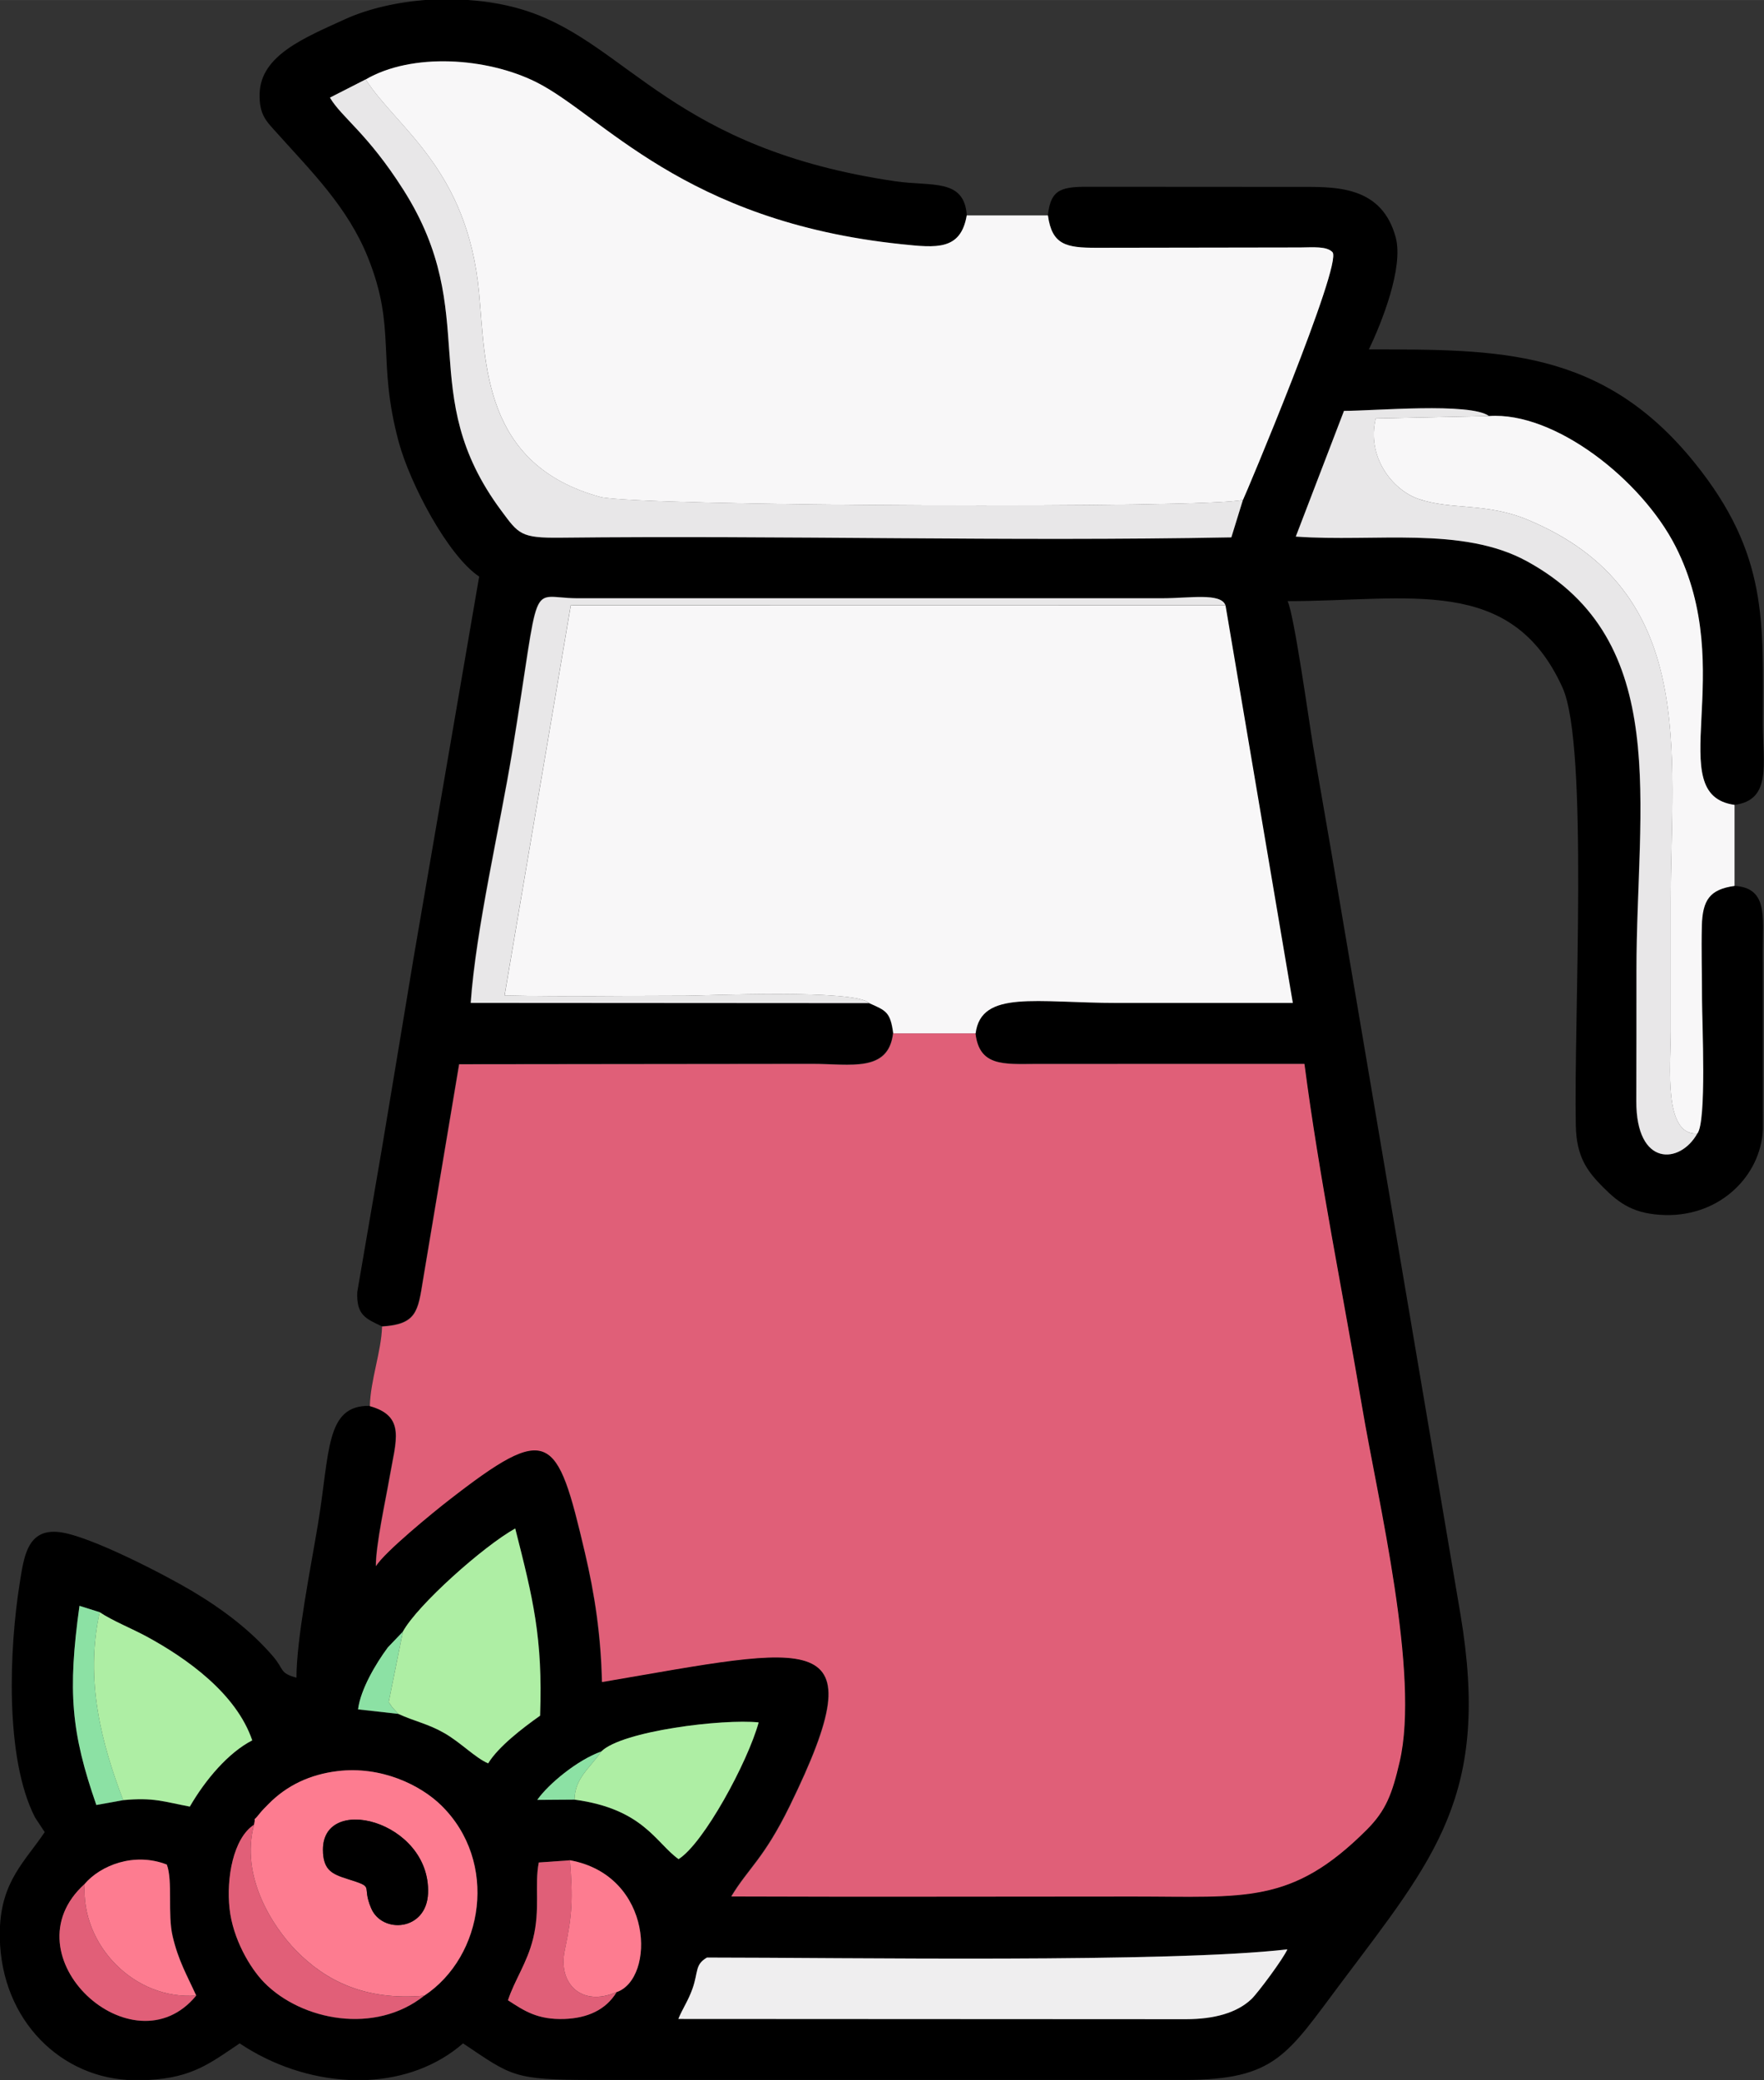
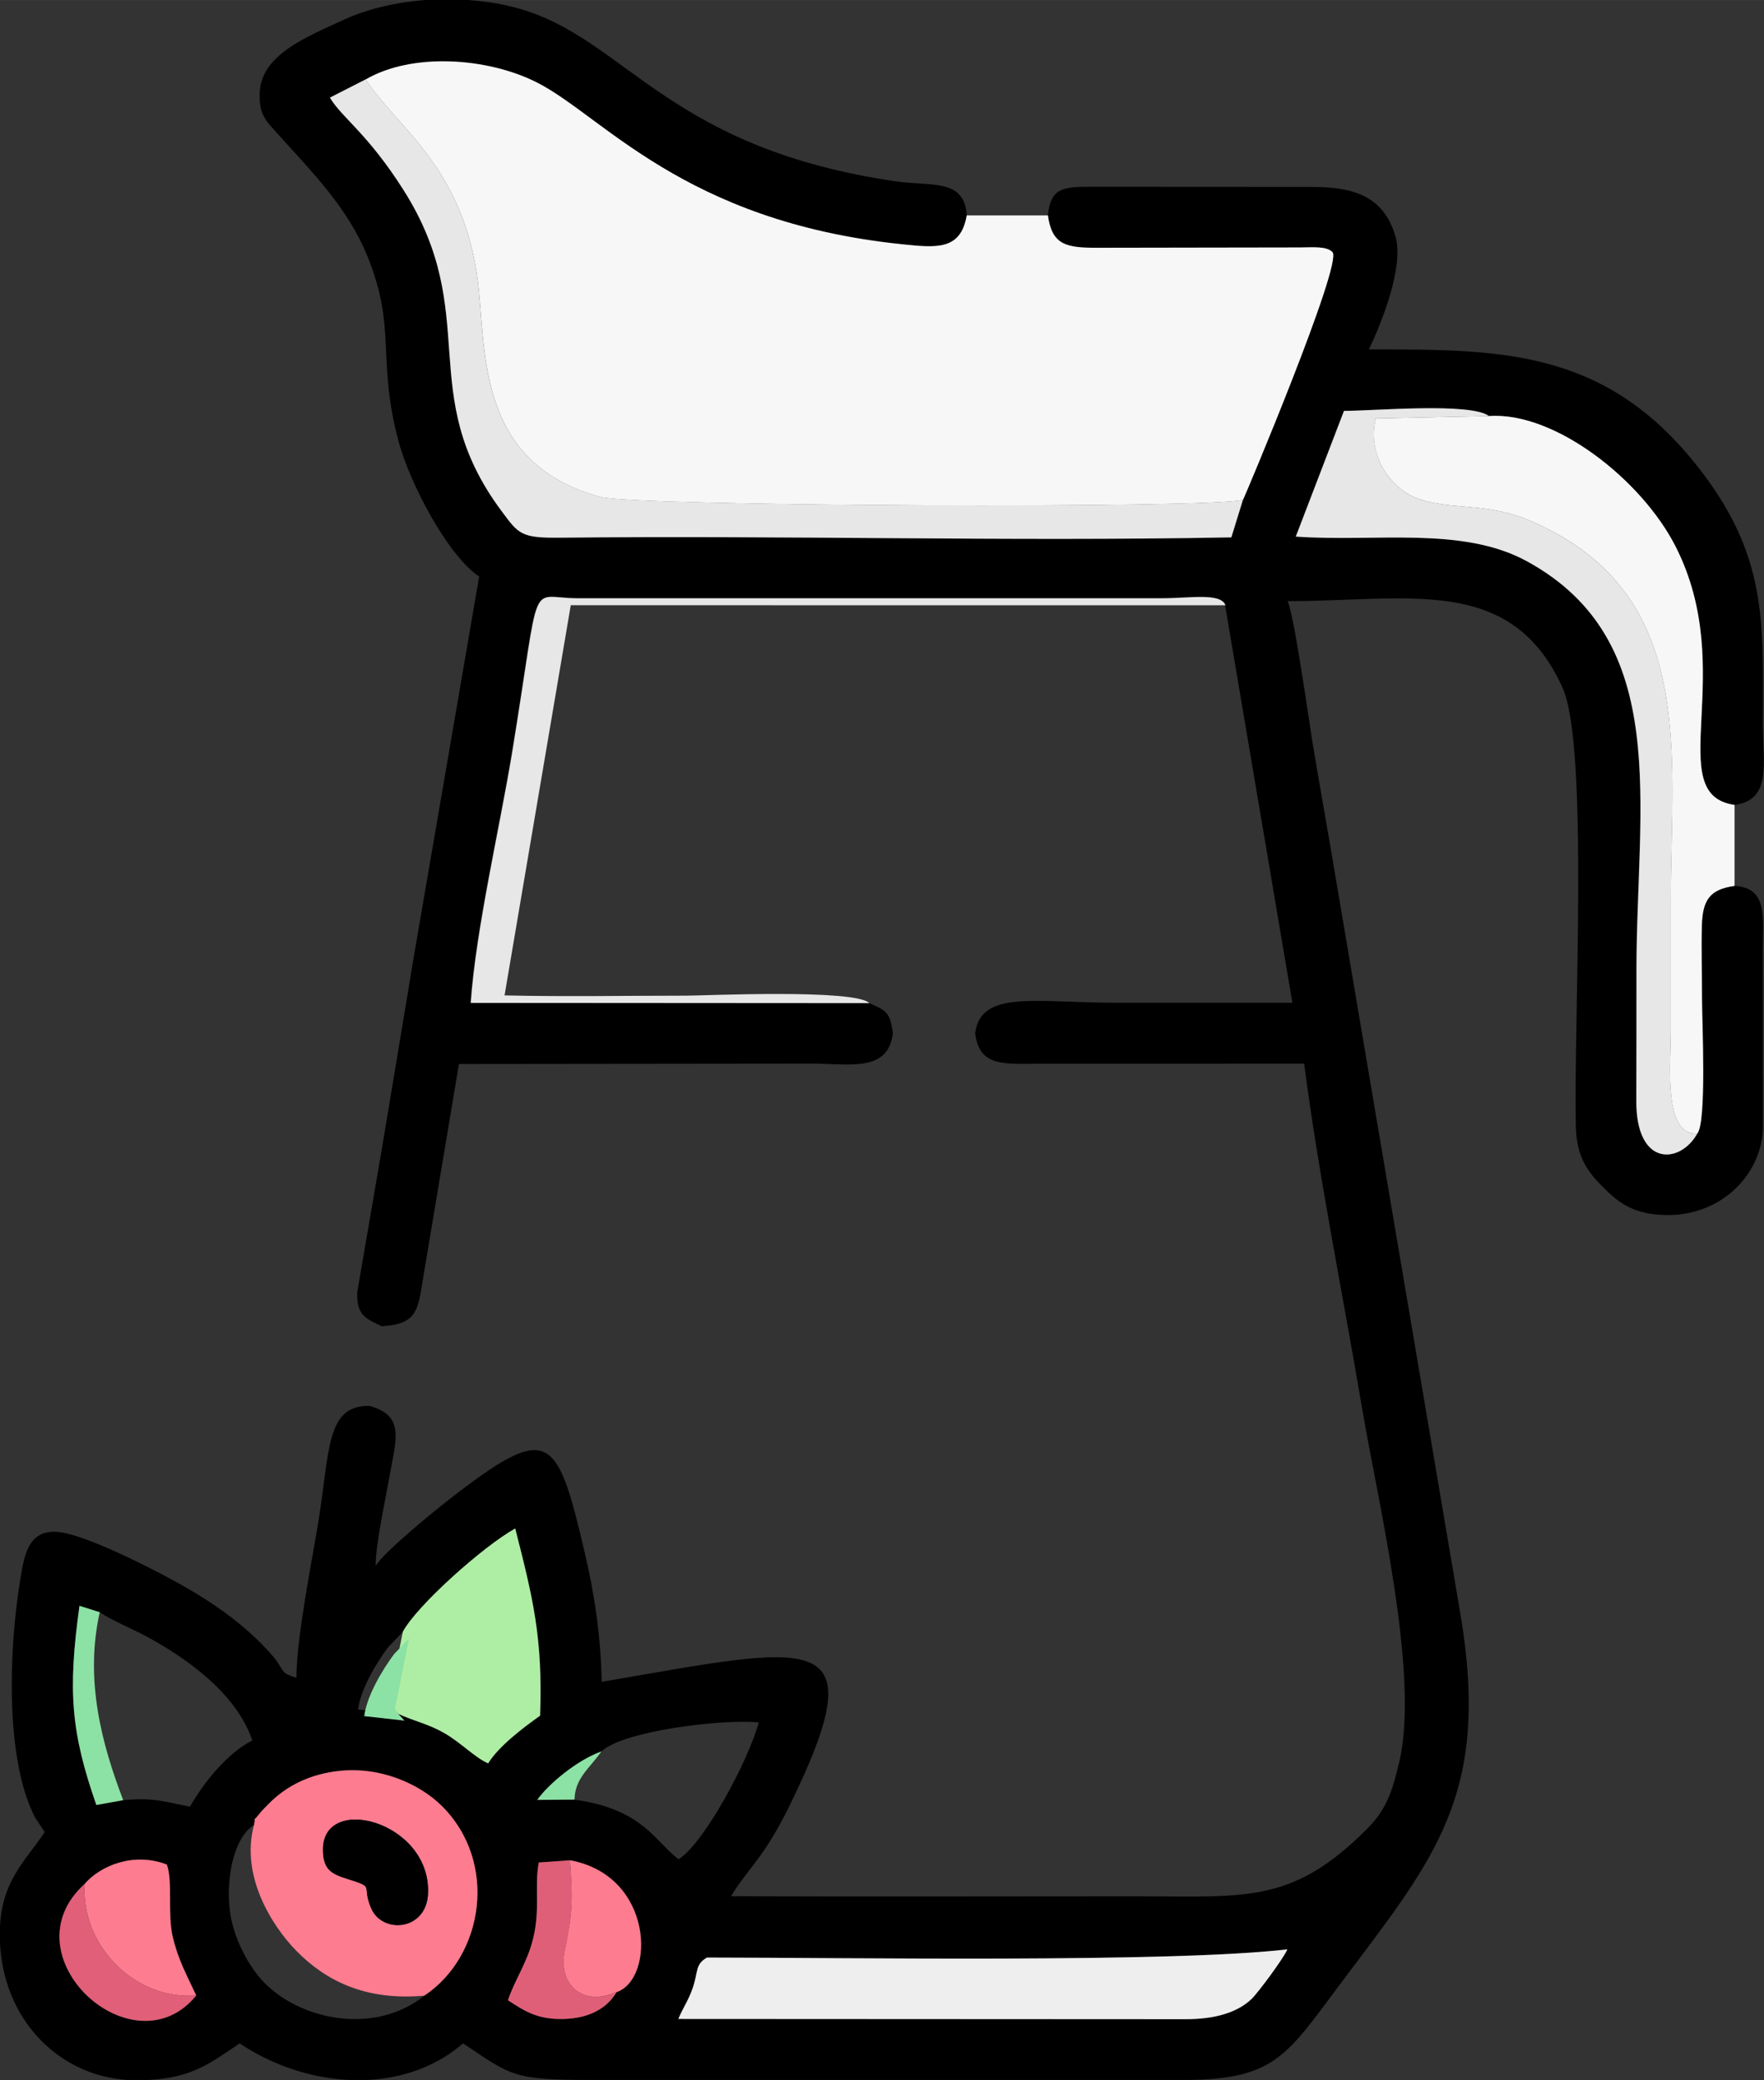
<svg xmlns="http://www.w3.org/2000/svg" xml:space="preserve" width="114.896mm" height="135.45mm" style="shape-rendering:geometricPrecision; text-rendering:geometricPrecision; image-rendering:optimizeQuality; fill-rule:evenodd; clip-rule:evenodd" viewBox="0 0 273.05 321.89">
  <rect x="0" y="0" width="273.05" height="321.89" fill="#333333" stroke="none" />
  <defs>
    <style type="text/css">  .fil0 {fill:black} .fil8 {fill:#8CE1A4} .fil6 {fill:#AEEEA4} .fil1 {fill:#E05F78} .fil7 {fill:#E15F78} .fil3 {fill:#E8E7E8} .fil4 {fill:#EFEEEF} .fil2 {fill:#F8F7F8} .fil5 {fill:#FD7C90}  </style>
  </defs>
  <g id="Слой_x0020_1">
    <g id="_2034169292048">
      <path class="fil0" d="M95.44 308.27c-1.69,2.8 -4.6,4.02 -8.03,4.15 -4.23,0.16 -6.3,-1.28 -8.79,-2.89 1.02,-3.12 2.95,-5.75 3.88,-9.49 1.16,-4.66 0.19,-8.27 0.89,-11.83l4.83 -0.34c13.03,2.39 13.21,18.36 7.22,20.41zm-29.02 -308.27l6.07 0c3.26,0.22 6.46,0.81 9.37,1.8 15.42,5.23 22.46,21.23 56.74,26.25 5.61,0.82 10.67,-0.5 11.05,5.28 -0.93,5.46 -4.73,5.01 -10.06,4.46 -33.92,-3.53 -46.38,-20.02 -56.63,-25.11 -7.63,-3.79 -19.17,-4.57 -26.36,-0.38l-5.53 2.82c1.83,3.1 5.8,5.49 11.38,14.28 12.28,19.35 1.64,31.44 15.13,49.62 2.7,3.64 2.99,4.27 9.21,4.2 34.53,-0.38 69.33,0.61 103.81,-0.05l1.8 -5.83c0.16,-0.2 15.48,-36.56 13.85,-38.32 -0.88,-0.95 -3.02,-0.75 -5.01,-0.73l-31.49 0.05c-4.73,0 -6.92,-0.43 -7.55,-5.01 0.45,-4.28 2.28,-4.46 6.92,-4.43l32.72 0.02c5.46,-0.02 12.12,0.12 14.2,7.8 1.27,4.68 -2.24,13.37 -4.15,17.35 19.85,0 36.07,-0.22 50.39,17.5 11.54,14.28 10.59,24.81 10.59,40.34 0,6.28 1.42,11.9 -4.4,12.64 -11.36,-1.59 0.73,-20.64 -9.13,-40 -5.25,-10.31 -18.71,-20.9 -28.88,-20.17 -2.87,-2.14 -17.83,-0.8 -22.45,-0.8l-7.46 19.45c12.28,0.89 25.74,-1.67 35.78,3.82 22.58,12.35 16.95,37.59 16.95,63.4 0,6.71 -0,13.42 -0.02,20.14 -0.03,10.24 6.8,9.77 9.44,5.01 1.47,-1.77 0.73,-17.24 0.73,-20.75 0,-3.73 -0.12,-7.65 -0.03,-11.36 0.1,-4.06 1.25,-5.68 5.06,-6.21 5.17,0.3 4.42,4.66 4.4,10.02l0.02 27.68c-0.32,7.12 -6.57,13.44 -15.11,13.24 -4.8,-0.12 -7.08,-1.75 -9.6,-4.28 -2.54,-2.54 -4.15,-4.77 -4.25,-9.58 -0.34,-16.13 2.01,-58.76 -2.05,-67.74 -7.93,-17.54 -23.71,-13.4 -42.56,-13.4 1.02,2.13 3.28,18.41 3.95,22.45 1.21,7.26 2.59,14.84 3.86,22.54l18.95 111.82c4.68,27.91 -3.95,37.64 -18.5,57.03 -8.37,11.15 -10.14,14.96 -24.21,15l-91.56 0c-12.41,0 -12.55,-0.59 -20.12,-5.66 -4.12,3.58 -9.33,5.39 -14.78,5.66l-2.89 0c-5.87,-0.28 -11.84,-2.26 -16.91,-5.66 -4.47,3 -7.32,5.32 -14.11,5.66l-3.26 0c-11.09,-0.68 -20.13,-10.16 -19.75,-23.28 0.22,-7.51 3.94,-10.58 6.94,-15.07l-1.5 -2.28c-4.75,-9.25 -3.95,-26.34 -2.38,-36.17 0.66,-4.12 1.15,-8.6 6.21,-7.97 4.73,0.59 16.46,6.71 20.5,9.12 4.7,2.8 9.04,6.06 12.52,10.11 1.74,2.03 0.97,2.58 3.62,3.29 0,-6.04 2.2,-16.98 3.32,-23.71 1.87,-11.23 1.14,-18.47 7.99,-18.35 5.61,1.58 4.06,5.28 3.05,11.12 -0.61,3.54 -2.13,10.39 -2.1,13.65 1.26,-2.14 8.99,-8.44 11.21,-10.16 15.65,-12.18 16.81,-10.39 21.13,8.01 1.57,6.67 2.49,12.93 2.65,20.08 32.83,-5.59 42.81,-8.93 29.09,19.14 -4.02,8.22 -6.41,9.63 -9.07,14.04 20.74,0.08 41.49,0.01 62.23,0.01 17.3,0 24.46,1.3 36.09,-10.3 3.02,-3.01 3.97,-5.58 5.13,-10.57 3.15,-13.53 -3.34,-40.29 -5.78,-54.69 -2.95,-17.48 -6.7,-35.88 -8.96,-53.28l-41.58 0.01c-5.02,0.03 -8.75,0.38 -9.34,-4.74 0.87,-6.75 9.4,-4.7 21.92,-4.7 9.06,0 18.12,0 27.18,0l-10.42 -61.53c-0.71,-1.97 -5.52,-1.08 -9.84,-1.08l-90.54 0c-7.68,-0.05 -5.47,-4 -10.01,23.74 -1.94,11.83 -5.61,27.33 -6.43,38.87l61.71 0.04c2.6,1.15 3.25,1.37 3.69,4.65 -0.72,6.11 -6.62,4.73 -12.49,4.73l-54.68 0.06 -5.59 33.38c-0.78,4.86 -0.99,6.88 -6.37,7.2 -2.54,-1.21 -3.92,-1.77 -3.78,-5.29l3.79 -22.07c1.63,-9.85 3.34,-19.93 4.93,-29.64l10.15 -59.01c-4.86,-3.25 -10.72,-14.4 -12.46,-20.86 -3.43,-12.76 -0.28,-17.41 -4.77,-28.55 -3.14,-7.79 -8.72,-13.25 -14.08,-19.24 -1.59,-1.78 -2.77,-2.75 -2.67,-6.13 0.18,-5.88 6.94,-8.6 13.13,-11.43 3.67,-1.68 8.26,-2.73 13.03,-3.05zm43.02 302.92c21.19,0 71.78,0.84 89.83,-1.27 -0.58,1.39 -4.57,6.75 -5.56,7.7 -2.26,2.15 -5.74,3.1 -10.07,3.11l-78.64 -0.04c0.67,-1.64 1.52,-2.78 2.2,-4.71 0.91,-2.58 0.34,-3.69 2.23,-4.79zm-70.11 -20.56c0.38,-1.69 -0.52,0.06 1.01,-1.89 0.26,-0.33 0.86,-0.93 1.22,-1.29 2.83,-2.88 6.41,-4.58 10.67,-5.1 6.8,-0.83 12.87,2.15 16.1,5.32 8.87,8.72 6.57,23.31 -2.65,29.43 -7.64,6.09 -19,3.84 -24.76,-2.01 -2.25,-2.29 -4.87,-6.8 -5.38,-11.46 -0.51,-4.68 0.56,-10.9 3.8,-12.99zm-8.95 26.45c-9.77,11.94 -29.57,-6.17 -17.26,-17.28 2.42,-2.83 7.61,-4.97 12.71,-2.99 0.95,2.51 0.09,7.65 0.9,11.1 0.9,3.79 2.21,6.01 3.65,9.17zm58.56 -30.32l-5.77 0.04c1.69,-2.43 6.18,-6.17 9.93,-7.5 3.23,-3.17 18.82,-5.07 24.35,-4.49 -1.69,6.15 -8.53,18.75 -12.4,21.16 -3.54,-2.54 -5.46,-7.78 -16.11,-9.21zm-73.49 -29c2,1.34 4.96,2.51 7.32,3.79 6.18,3.36 13.82,8.77 16.29,16.04 -3.72,1.91 -7.25,6.09 -9.66,10.25 -4,-0.76 -5.6,-1.45 -10.31,-1l-4.17 0.75c-3.9,-11.21 -4.46,-17.56 -2.61,-30.82l3.14 0.99zm46.92 3.01c2.24,-4.11 12.45,-13.21 17.39,-15.96 2.74,10.77 4.29,16.92 3.85,28.97 -2.71,1.91 -6.48,4.81 -8.04,7.38 -2.01,-0.87 -4.21,-3.2 -6.74,-4.66 -2.54,-1.47 -4.62,-1.82 -7.17,-3l-6.23 -0.7c0.39,-3.11 2.74,-7.07 4.62,-9.6l2.32 -2.42z" />
-       <path class="fil1" d="M59.14 205.28c-0.11,3.84 -1.8,8.3 -1.89,12.31 5.61,1.58 4.06,5.28 3.05,11.12 -0.61,3.54 -2.13,10.39 -2.1,13.65 1.26,-2.14 8.99,-8.44 11.21,-10.16 15.65,-12.18 16.81,-10.39 21.13,8.01 1.57,6.67 2.49,12.93 2.65,20.08 32.83,-5.59 42.81,-8.93 29.09,19.14 -4.02,8.22 -6.41,9.63 -9.07,14.04 20.74,0.08 41.49,0.01 62.23,0.01 17.3,0 24.46,1.3 36.09,-10.3 3.02,-3.01 3.97,-5.58 5.13,-10.57 3.15,-13.53 -3.34,-40.29 -5.78,-54.69 -2.95,-17.48 -6.7,-35.88 -8.96,-53.28l-41.58 0.01c-5.02,0.03 -8.75,0.38 -9.34,-4.74l-12.75 0c-0.72,6.11 -6.62,4.73 -12.49,4.73l-54.68 0.06 -5.59 33.38c-0.78,4.86 -0.99,6.88 -6.37,7.2z" />
-       <path class="fil2" d="M134.58 155.25c2.6,1.15 3.25,1.37 3.69,4.65l12.75 0c0.87,-6.75 9.4,-4.7 21.92,-4.7 9.06,0 18.12,0 27.18,0l-10.42 -61.53 -101.34 -0.01 -10.25 60.38c9.32,0.22 18.84,0.04 28.19,0.04 2.67,0 26.28,-1.08 28.29,1.18z" />
      <path class="fil2" d="M56.6 12.29c4.84,7.56 15.75,13.78 17.55,32.97 1.03,10.98 0.58,26.65 18.76,31.64 5.35,1.47 94.8,1.84 99.5,0.44 0.16,-0.2 15.48,-36.56 13.85,-38.32 -0.88,-0.95 -3.02,-0.75 -5.01,-0.73l-31.49 0.05c-4.73,0 -6.92,-0.43 -7.55,-5.01l-12.57 0c-0.93,5.46 -4.73,5.01 -10.06,4.46 -33.92,-3.53 -46.38,-20.02 -56.63,-25.11 -7.63,-3.79 -19.17,-4.57 -26.36,-0.38z" />
      <path class="fil2" d="M262.73 175.41c1.47,-1.77 0.73,-17.24 0.73,-20.75 0,-3.73 -0.12,-7.65 -0.03,-11.36 0.1,-4.06 1.25,-5.68 5.06,-6.21l0 -12.54c-11.36,-1.59 0.73,-20.64 -9.13,-40 -5.25,-10.31 -18.71,-20.9 -28.88,-20.17l-17.53 0.37c-1.44,5.81 2.46,11.02 6.63,12.46 5.1,1.75 10.43,0.53 16.9,3.22 26.41,11 22.13,36.04 22.13,59.14 0,6.71 0,13.41 0,20.12 -0,5.21 -1.17,16.05 4.11,15.72z" />
      <path class="fil3" d="M192.41 77.33c-4.7,1.4 -94.15,1.02 -99.5,-0.44 -18.18,-4.99 -17.74,-20.66 -18.76,-31.64 -1.8,-19.18 -12.7,-25.41 -17.55,-32.97l-5.53 2.82c1.83,3.1 5.8,5.49 11.38,14.28 12.28,19.35 1.64,31.44 15.13,49.62 2.7,3.64 2.99,4.27 9.21,4.2 34.53,-0.38 69.33,0.61 103.81,-0.05l1.8 -5.83z" />
      <path class="fil3" d="M262.73 175.41c-5.28,0.33 -4.11,-10.51 -4.11,-15.72 0,-6.71 0,-13.41 0,-20.12 0,-23.09 4.28,-48.13 -22.13,-59.14 -6.47,-2.7 -11.8,-1.47 -16.9,-3.22 -4.17,-1.43 -8.07,-6.65 -6.63,-12.46l17.53 -0.37c-2.87,-2.14 -17.83,-0.8 -22.45,-0.8l-7.46 19.45c12.28,0.89 25.74,-1.67 35.78,3.82 22.58,12.35 16.95,37.59 16.95,63.4 0,6.71 -0,13.42 -0.02,20.14 -0.03,10.24 6.8,9.77 9.44,5.01z" />
      <path class="fil4" d="M109.43 302.92c-1.89,1.1 -1.32,2.21 -2.23,4.79 -0.68,1.93 -1.53,3.07 -2.2,4.71l78.64 0.04c4.32,-0.02 7.8,-0.97 10.07,-3.11 0.99,-0.94 4.98,-6.31 5.56,-7.7 -18.05,2.11 -68.64,1.27 -89.83,1.27z" />
      <path class="fil5" d="M50 286.68c-0.6,-9.38 16.68,-5.02 16.25,6.29 -0.22,5.85 -7.09,6.32 -8.8,2.33 -1.59,-3.71 0.79,-3.14 -3.69,-4.55 -2.38,-0.75 -3.59,-1.35 -3.77,-4.07zm-10.67 -4.33c-2.18,7.97 2.84,15.75 6.52,19.51 4.54,4.63 10.66,7.77 19.82,6.96 9.22,-6.12 11.52,-20.71 2.65,-29.43 -3.23,-3.17 -9.3,-6.15 -16.1,-5.32 -4.26,0.52 -7.84,2.22 -10.67,5.1 -0.35,0.36 -0.96,0.96 -1.22,1.29 -1.53,1.96 -0.63,0.21 -1.01,1.89z" />
      <path class="fil6" d="M62.36 252.49l-2.2 10.93c0.15,0.14 0.46,0.64 0.53,0.74l0.96 1.05c2.55,1.17 4.63,1.53 7.17,3 2.53,1.46 4.73,3.79 6.74,4.66 1.56,-2.57 5.32,-5.46 8.04,-7.38 0.44,-12.05 -1.11,-18.19 -3.85,-28.97 -4.94,2.75 -15.15,11.86 -17.39,15.96z" />
      <path class="fil3" d="M134.58 155.25c-2.01,-2.26 -25.62,-1.18 -28.29,-1.18 -9.34,0 -18.87,0.18 -28.19,-0.04l10.25 -60.38 101.34 0.01c-0.71,-1.97 -5.52,-1.08 -9.84,-1.08l-90.54 0c-7.68,-0.05 -5.47,-4 -10.01,23.74 -1.94,11.83 -5.61,27.33 -6.43,38.87l61.71 0.04z" />
-       <path class="fil6" d="M19.07 278.56c4.71,-0.45 6.31,0.25 10.31,1 2.41,-4.16 5.95,-8.34 9.66,-10.25 -2.47,-7.26 -10.11,-12.67 -16.29,-16.04 -2.36,-1.28 -5.32,-2.45 -7.32,-3.79 -2.35,10.56 0.34,20.44 3.63,29.08z" />
-       <path class="fil6" d="M93.08 271.02c-1.82,2.65 -4.08,4.1 -4.16,7.46 10.64,1.43 12.57,6.67 16.11,9.21 3.88,-2.41 10.71,-15.01 12.4,-21.16 -5.53,-0.58 -21.13,1.32 -24.35,4.49z" />
      <path class="fil5" d="M13.11 291.52c-0.62,9.51 7.75,18.01 17.26,17.28 -1.44,-3.16 -2.76,-5.38 -3.65,-9.17 -0.81,-3.45 0.05,-8.59 -0.9,-11.1 -5.1,-1.98 -10.29,0.16 -12.71,2.99z" />
-       <path class="fil7" d="M65.67 308.82c-9.16,0.82 -15.28,-2.32 -19.82,-6.96 -3.68,-3.76 -8.7,-11.54 -6.52,-19.51 -3.24,2.1 -4.32,8.31 -3.8,12.99 0.51,4.65 3.13,9.17 5.38,11.46 5.76,5.85 17.13,8.1 24.76,2.01z" />
      <path class="fil5" d="M95.44 308.27c5.99,-2.04 5.81,-18.02 -7.22,-20.41 0.46,5.94 0.39,8.27 -0.81,13.97 -1.08,5.14 2.65,8.79 8.02,6.43z" />
      <path class="fil0" d="M50 286.68c0.17,2.72 1.39,3.32 3.77,4.07 4.47,1.41 2.1,0.84 3.69,4.55 1.7,3.99 8.58,3.52 8.8,-2.33 0.43,-11.3 -16.85,-15.67 -16.25,-6.29z" />
      <path class="fil1" d="M95.44 308.27c-5.38,2.35 -9.1,-1.29 -8.02,-6.43 1.2,-5.7 1.26,-8.04 0.81,-13.97l-4.83 0.34c-0.69,3.56 0.27,7.18 -0.89,11.83 -0.93,3.74 -2.86,6.37 -3.88,9.49 2.48,1.61 4.56,3.05 8.79,2.89 3.43,-0.13 6.34,-1.35 8.03,-4.15z" />
      <path class="fil7" d="M30.37 308.8c-9.51,0.73 -17.88,-7.77 -17.26,-17.28 -12.3,11.11 7.5,29.22 17.26,17.28z" />
      <path class="fil8" d="M19.07 278.56c-3.29,-8.64 -5.99,-18.52 -3.63,-29.08l-3.14 -0.99c-1.84,13.26 -1.29,19.61 2.61,30.82l4.17 -0.75z" />
-       <path class="fil8" d="M61.65 265.21l-0.96 -1.05c-0.07,-0.09 -0.38,-0.6 -0.53,-0.74l2.2 -10.93 -2.32 2.42c-1.88,2.53 -4.23,6.5 -4.62,9.6l6.23 0.7z" />
+       <path class="fil8" d="M61.65 265.21c-0.07,-0.09 -0.38,-0.6 -0.53,-0.74l2.2 -10.93 -2.32 2.42c-1.88,2.53 -4.23,6.5 -4.62,9.6l6.23 0.7z" />
      <path class="fil8" d="M88.93 278.48c0.07,-3.36 2.34,-4.81 4.16,-7.46 -3.75,1.33 -8.24,5.08 -9.93,7.5l5.77 -0.04z" />
    </g>
  </g>
</svg>